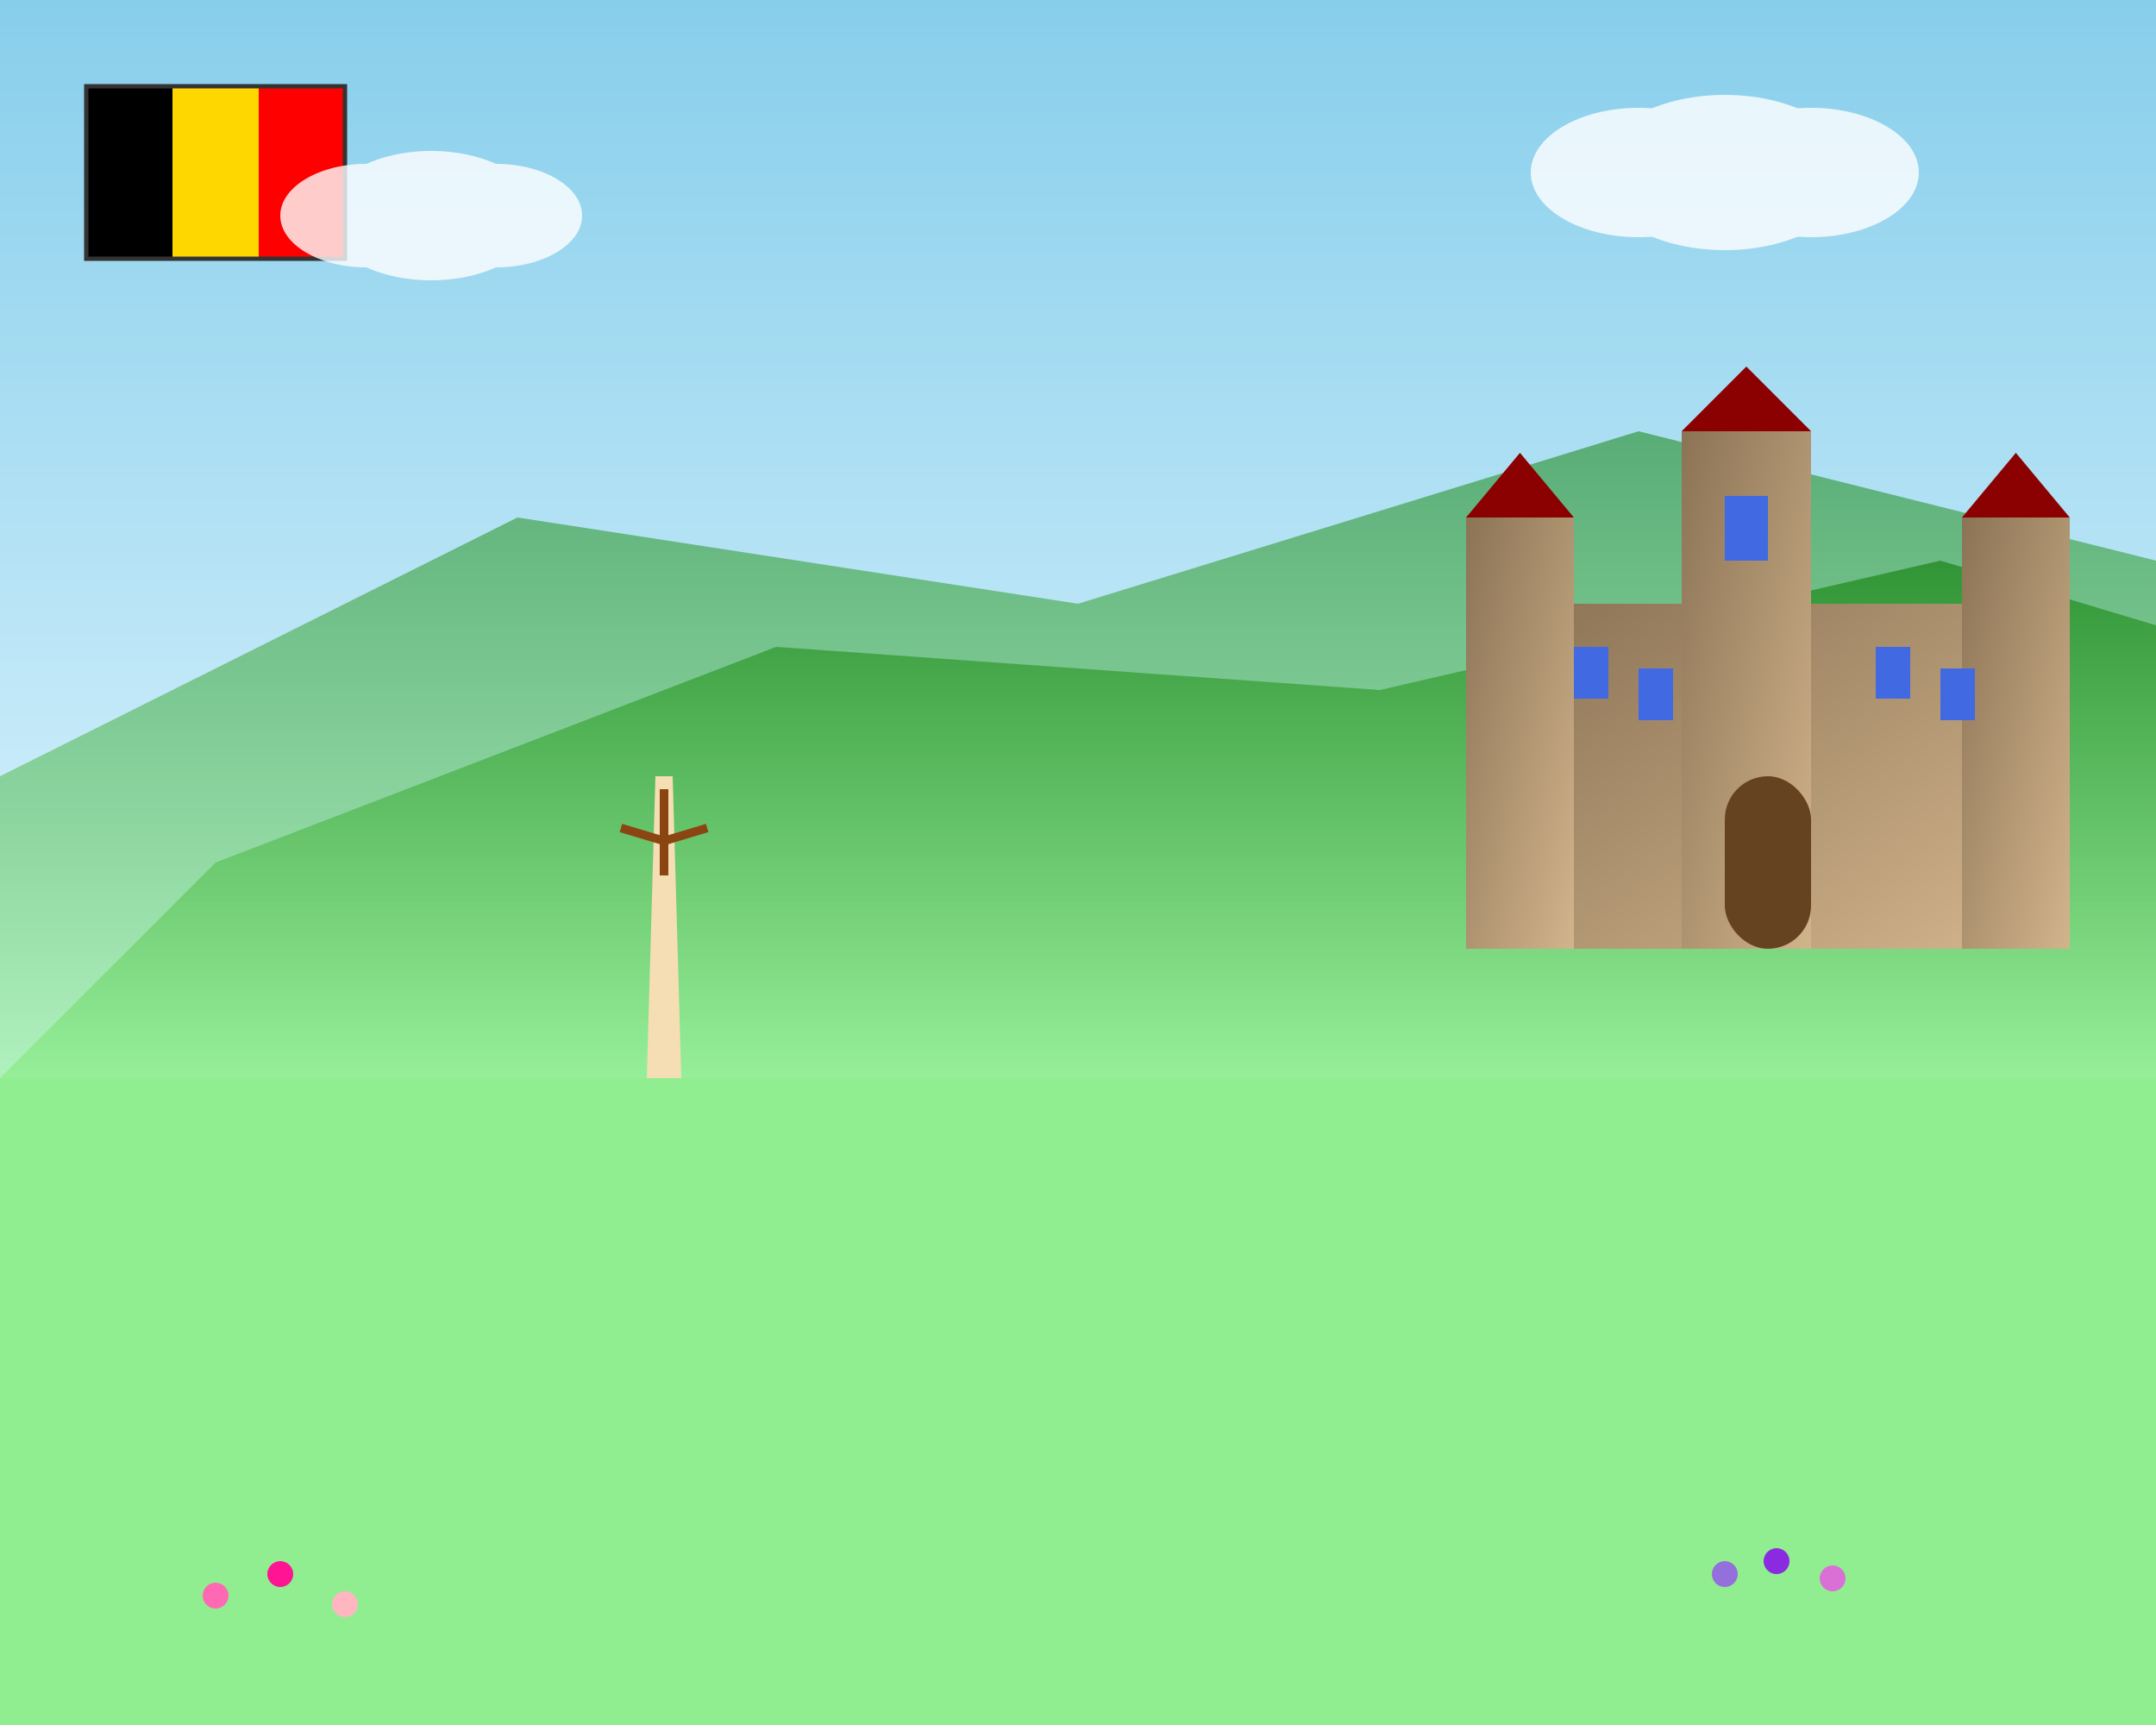
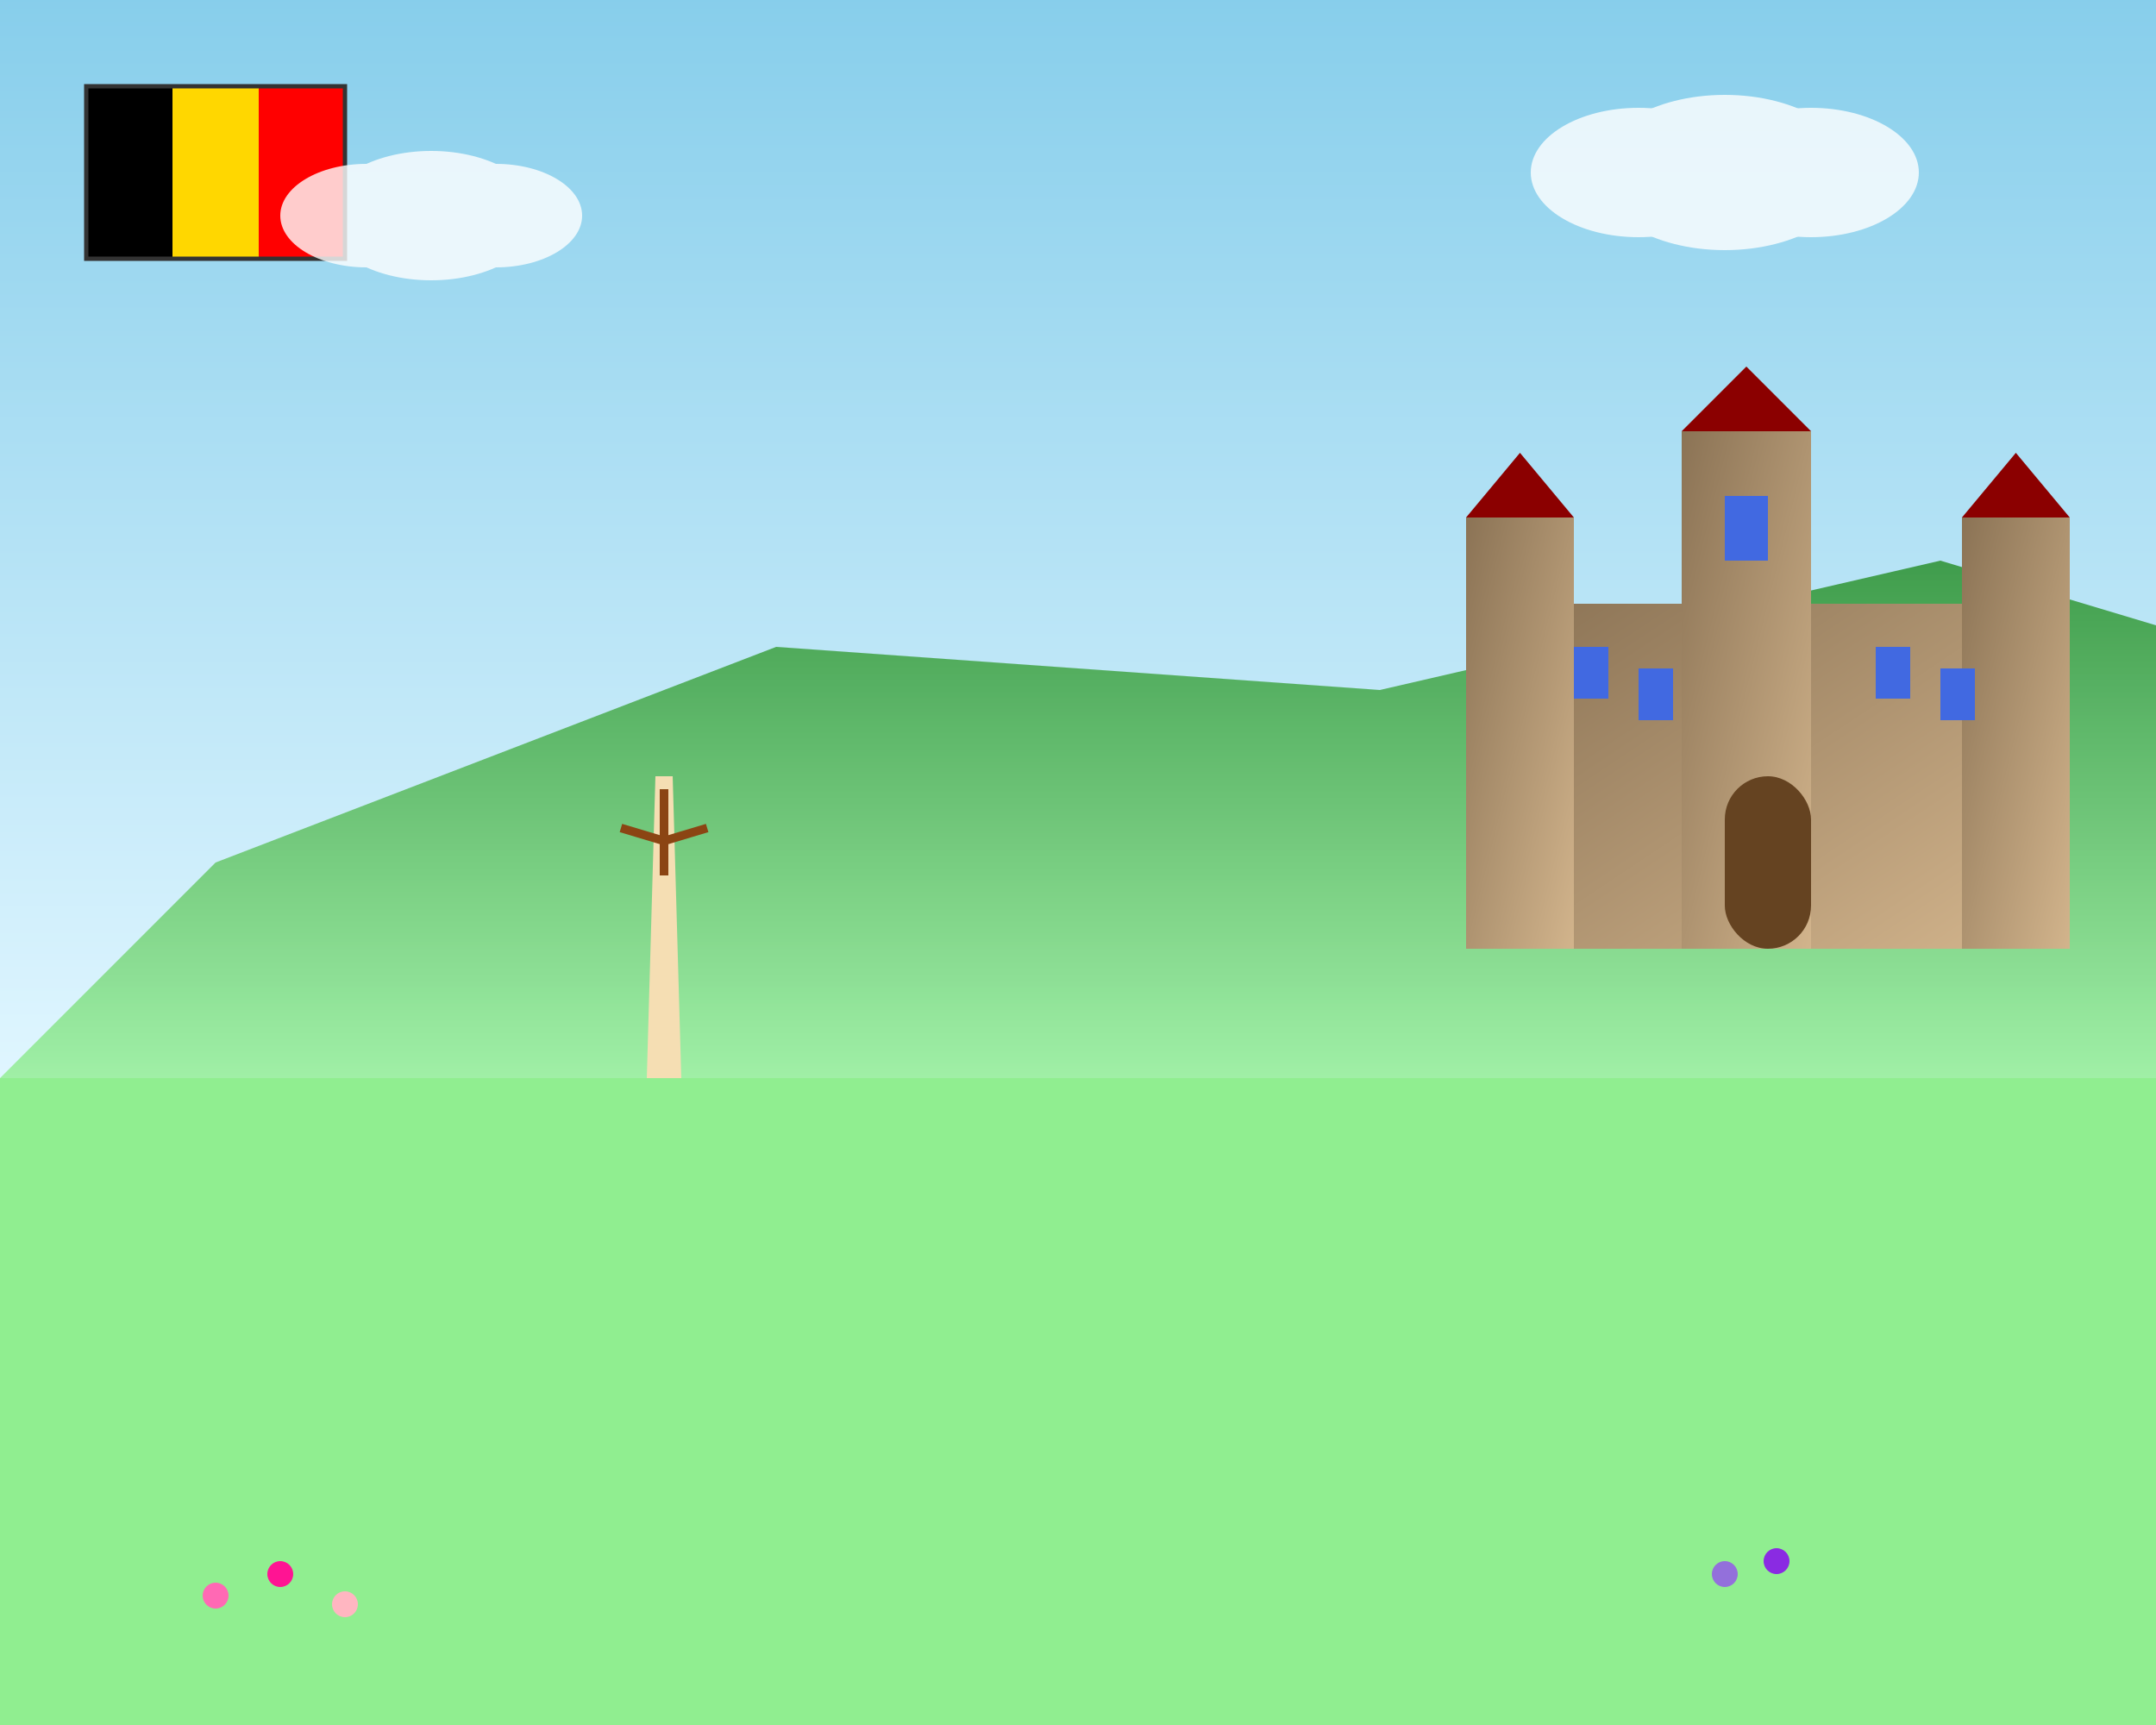
<svg xmlns="http://www.w3.org/2000/svg" width="500" height="400" viewBox="0 0 500 400">
  <rect x="0" y="0" width="500" height="400" fill="#808080" stroke="none" />
  <defs>
    <linearGradient id="skyGradient" x1="0%" y1="0%" x2="0%" y2="100%">
      <stop offset="0%" style="stop-color:#87CEEB;stop-opacity:1" />
      <stop offset="100%" style="stop-color:#E0F6FF;stop-opacity:1" />
    </linearGradient>
    <linearGradient id="castleGradient" x1="0%" y1="0%" x2="100%" y2="100%">
      <stop offset="0%" style="stop-color:#8B7355;stop-opacity:1" />
      <stop offset="100%" style="stop-color:#D2B48C;stop-opacity:1" />
    </linearGradient>
    <linearGradient id="mountainGradient" x1="0%" y1="0%" x2="0%" y2="100%">
      <stop offset="0%" style="stop-color:#228B22;stop-opacity:1" />
      <stop offset="100%" style="stop-color:#90EE90;stop-opacity:1" />
    </linearGradient>
    <linearGradient id="roadGradient" x1="0%" y1="0%" x2="100%" y2="0%">
      <stop offset="0%" style="stop-color:#696969;stop-opacity:1" />
      <stop offset="50%" style="stop-color:#A9A9A9;stop-opacity:1" />
      <stop offset="100%" style="stop-color:#696969;stop-opacity:1" />
    </linearGradient>
  </defs>
  <rect width="500" height="250" fill="url(#skyGradient)" />
-   <polygon points="0,180 120,120 250,140 380,100 500,130 500,250 0,250" fill="url(#mountainGradient)" opacity="0.6" />
  <polygon points="50,200 180,150 320,160 450,130 500,145 500,250 0,250" fill="url(#mountainGradient)" opacity="0.8" />
  <g transform="translate(350, 80)">
    <rect x="0" y="60" width="120" height="80" fill="url(#castleGradient)" />
    <rect x="-10" y="40" width="25" height="100" fill="url(#castleGradient)" />
    <rect x="105" y="40" width="25" height="100" fill="url(#castleGradient)" />
    <rect x="40" y="20" width="30" height="120" fill="url(#castleGradient)" />
    <polygon points="-10,40 2.5,25 15,40" fill="#8B0000" />
    <polygon points="105,40 117.5,25 130,40" fill="#8B0000" />
    <polygon points="40,20 55,5 70,20" fill="#8B0000" />
    <rect x="15" y="70" width="8" height="12" fill="#4169E1" />
    <rect x="30" y="75" width="8" height="12" fill="#4169E1" />
    <rect x="85" y="70" width="8" height="12" fill="#4169E1" />
    <rect x="100" y="75" width="8" height="12" fill="#4169E1" />
    <rect x="50" y="35" width="10" height="15" fill="#4169E1" />
    <rect x="50" y="100" width="20" height="40" rx="10" fill="#654321" />
  </g>
-   <path d="M 0 350 Q 100 320 200 330 T 400 340 Q 450 335 500 330" stroke="url(#roadGradient)" stroke-width="25" fill="none" />
+   <path d="M 0 350 Q 100 320 200 330 Q 450 335 500 330" stroke="url(#roadGradient)" stroke-width="25" fill="none" />
  <path d="M 0 350 Q 100 320 200 330 T 400 340 Q 450 335 500 330" stroke="white" stroke-width="2" stroke-dasharray="15,10" fill="none" />
  <g transform="translate(80, 280)">
    <rect x="-2" y="15" width="4" height="25" fill="#8B4513" />
    <circle cx="0" cy="10" r="12" fill="#228B22" />
    <circle cx="-6" cy="15" r="8" fill="#32CD32" />
-     <circle cx="6" cy="15" r="8" fill="#32CD32" />
  </g>
  <g transform="translate(280, 290)">
    <rect x="-3" y="20" width="6" height="30" fill="#8B4513" />
    <circle cx="0" cy="15" r="15" fill="#228B22" />
    <circle cx="-8" cy="20" r="10" fill="#32CD32" />
    <circle cx="8" cy="20" r="10" fill="#32CD32" />
  </g>
  <g transform="translate(20, 20)">
    <rect width="60" height="40" fill="black" />
    <rect x="20" y="0" width="20" height="40" fill="#FFD700" />
    <rect x="40" y="0" width="20" height="40" fill="#FF0000" />
    <rect x="0" y="0" width="60" height="40" stroke="#333" stroke-width="1" fill="none" />
  </g>
  <g transform="translate(150, 180)">
    <polygon points="0,70 8,70 6,0 2,0" fill="#F5DEB3" />
    <g transform="translate(4, 15)">
      <line x1="0" y1="0" x2="0" y2="-12" stroke="#8B4513" stroke-width="2" />
      <line x1="0" y1="0" x2="10" y2="-3" stroke="#8B4513" stroke-width="2" />
      <line x1="0" y1="0" x2="-10" y2="-3" stroke="#8B4513" stroke-width="2" />
      <line x1="0" y1="0" x2="0" y2="8" stroke="#8B4513" stroke-width="2" />
    </g>
  </g>
  <g opacity="0.8">
    <ellipse cx="100" cy="50" rx="25" ry="15" fill="white" />
    <ellipse cx="85" cy="50" rx="20" ry="12" fill="white" />
    <ellipse cx="115" cy="50" rx="20" ry="12" fill="white" />
    <ellipse cx="400" cy="40" rx="30" ry="18" fill="white" />
    <ellipse cx="380" cy="40" rx="25" ry="15" fill="white" />
    <ellipse cx="420" cy="40" rx="25" ry="15" fill="white" />
  </g>
  <rect y="250" width="500" height="150" fill="#90EE90" />
  <g transform="translate(50, 370)">
    <circle cx="0" cy="0" r="3" fill="#FF69B4" />
    <circle cx="15" cy="-5" r="3" fill="#FF1493" />
    <circle cx="30" cy="2" r="3" fill="#FFB6C1" />
  </g>
  <g transform="translate(400, 365)">
    <circle cx="0" cy="0" r="3" fill="#9370DB" />
    <circle cx="12" cy="-3" r="3" fill="#8A2BE2" />
-     <circle cx="25" cy="1" r="3" fill="#DA70D6" />
  </g>
</svg>